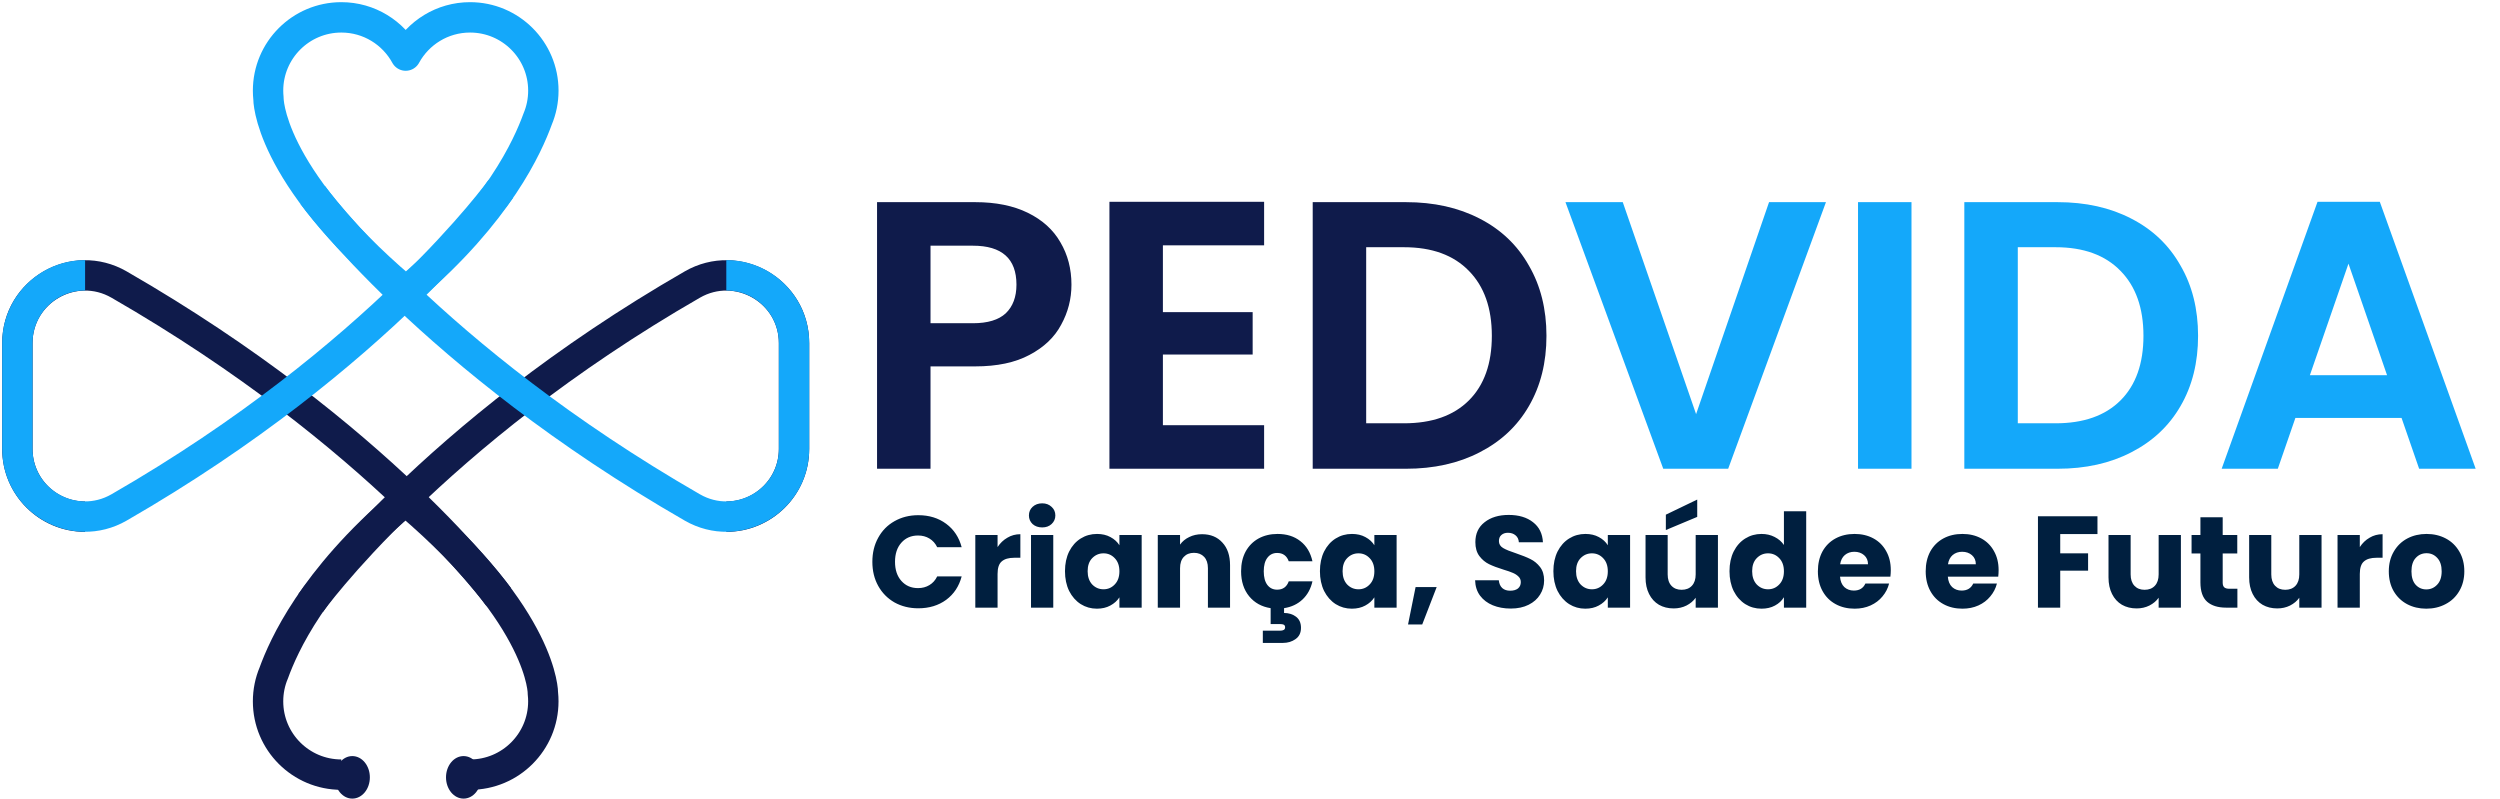
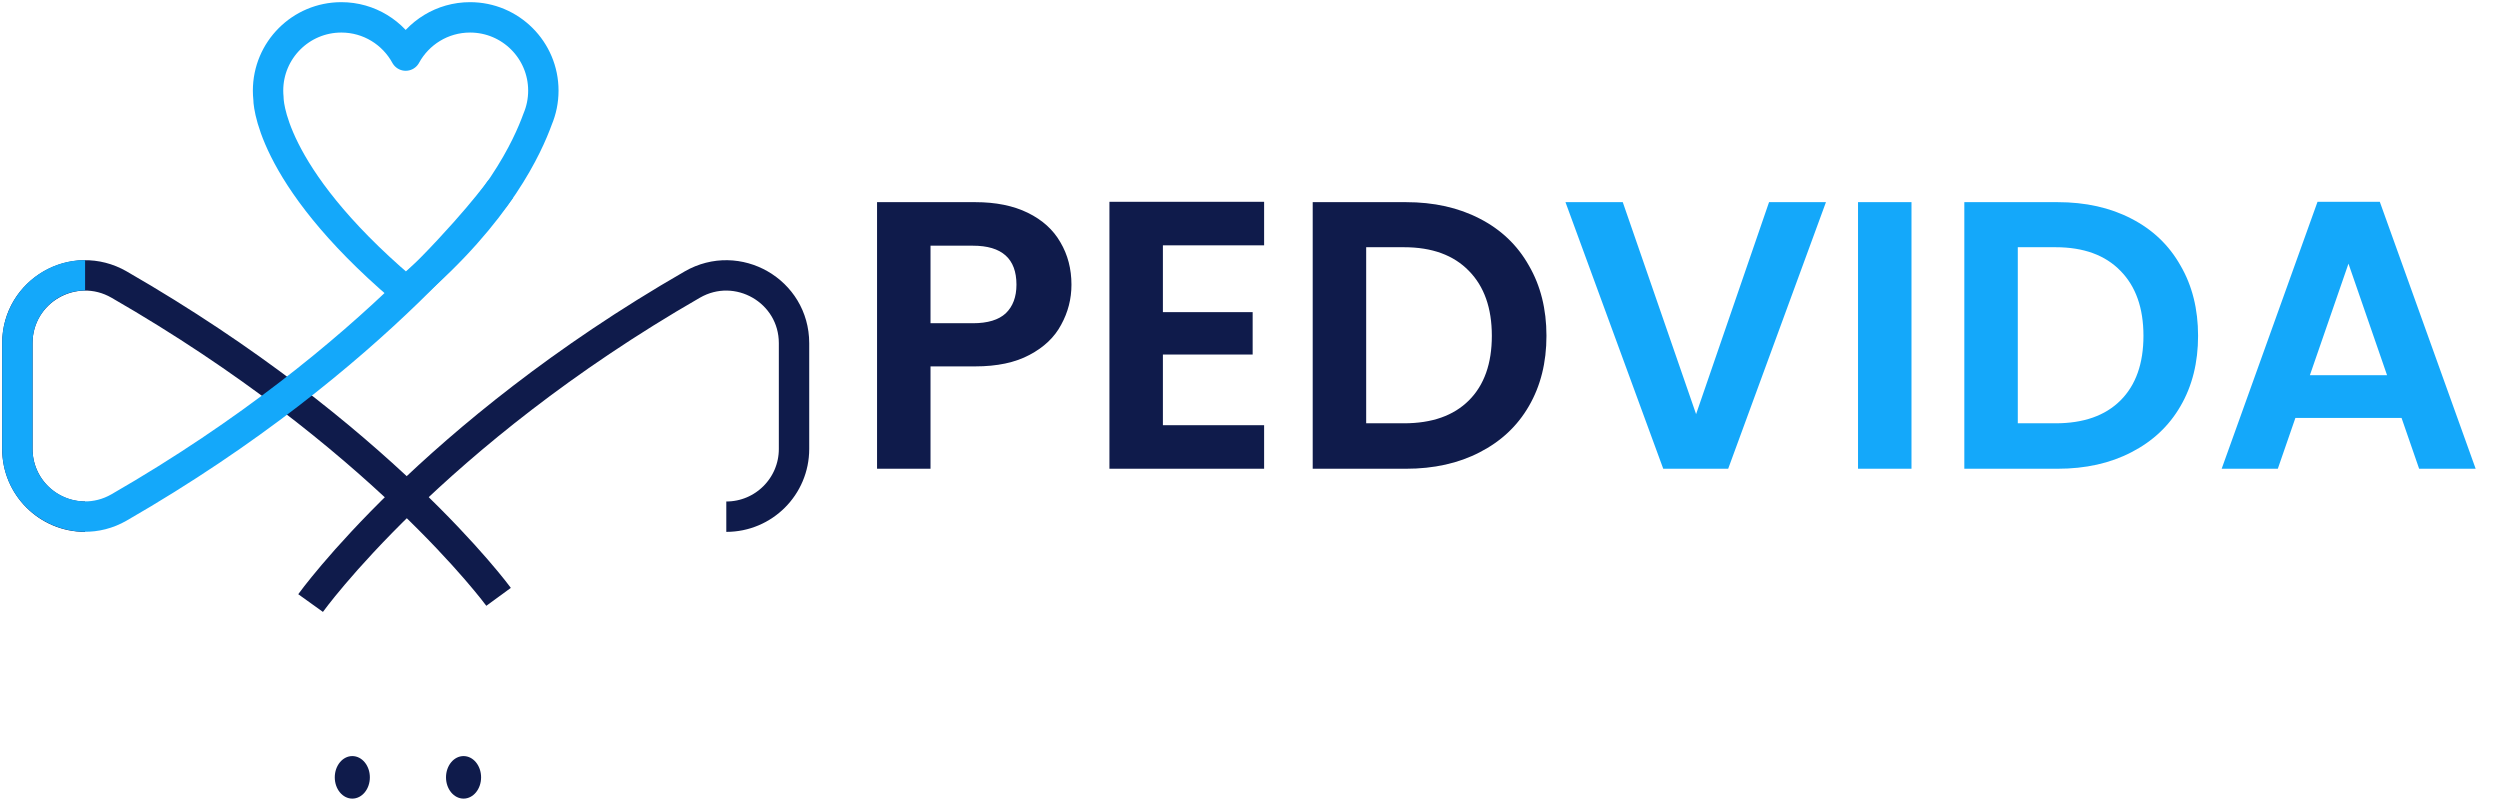
<svg xmlns="http://www.w3.org/2000/svg" width="144" height="46" viewBox="0 0 144 46" fill="none">
-   <path d="M27.076 44.619C29.407 44.619 31.296 42.729 31.296 40.398C31.296 40.249 31.288 40.102 31.273 39.957C31.273 39.957 31.353 35.657 23.558 29.003C23.558 29.003 23.377 28.812 23.155 29.003C18.021 33.385 16.328 37.223 15.77 38.758C15.557 39.262 15.44 39.817 15.44 40.398C15.44 42.73 17.329 44.619 19.66 44.619" stroke="#0F1B4B" stroke-width="1.75" stroke-miterlimit="10" />
  <path d="M17.89 34.736C17.89 34.736 24.842 25.044 39.876 16.391C42.481 14.891 45.736 16.76 45.736 19.766V25.86C45.736 28.014 43.989 29.761 41.835 29.761" stroke="#0F1B4B" stroke-width="1.75" stroke-miterlimit="10" />
  <path d="M28.718 34.378C28.718 34.378 21.894 25.044 6.86 16.391C4.255 14.891 1 16.76 1 19.766V25.86C1 28.014 2.747 29.761 4.901 29.761" stroke="#0F1B4B" stroke-width="1.75" stroke-miterlimit="10" />
  <path d="M31.297 5.221C31.297 2.889 29.407 1 27.076 1C25.476 1 24.084 1.89 23.368 3.202C22.652 1.89 21.261 1 19.661 1C17.329 1 15.44 2.89 15.44 5.221C15.44 5.37 15.448 5.517 15.463 5.662C15.463 5.662 15.383 9.962 23.178 16.616C23.178 16.616 23.36 16.807 23.582 16.616C28.715 12.234 30.408 8.395 30.967 6.861C31.179 6.357 31.297 5.803 31.297 5.221Z" stroke="#14A8FA" stroke-width="1.75" stroke-miterlimit="10" stroke-linecap="round" stroke-linejoin="round" />
  <path d="M28.846 10.882C28.846 10.882 21.894 20.574 6.86 29.227C4.255 30.727 1 28.859 1 25.852V19.759C1 17.604 2.747 15.857 4.901 15.857" stroke="#14A8FA" stroke-width="1.75" stroke-miterlimit="10" />
-   <path d="M18.018 11.24C18.018 11.24 24.842 20.575 39.876 29.228C42.481 30.727 45.736 28.859 45.736 25.852V19.759C45.736 17.604 43.989 15.857 41.835 15.857" stroke="#14A8FA" stroke-width="1.75" stroke-miterlimit="10" />
  <path d="M27.711 44.775C27.711 45.452 27.259 46 26.701 46C26.143 46 25.69 45.452 25.69 44.775C25.69 44.099 26.142 43.55 26.701 43.55C27.259 43.55 27.711 44.098 27.711 44.775Z" fill="#0F1B4B" />
  <path d="M21.304 44.775C21.304 45.452 20.852 46 20.293 46C19.735 46 19.283 45.452 19.283 44.775C19.283 44.099 19.735 43.55 20.293 43.55C20.851 43.55 21.304 44.098 21.304 44.775Z" fill="#0F1B4B" />
  <path d="M61.716 16.396C61.716 17.217 61.518 17.987 61.122 18.706C60.741 19.425 60.132 20.004 59.296 20.444C58.475 20.884 57.433 21.104 56.172 21.104H53.598V27H50.518V11.644H56.172C57.36 11.644 58.372 11.849 59.208 12.26C60.044 12.671 60.667 13.235 61.078 13.954C61.503 14.673 61.716 15.487 61.716 16.396ZM56.04 18.618C56.891 18.618 57.521 18.427 57.932 18.046C58.343 17.65 58.548 17.1 58.548 16.396C58.548 14.9 57.712 14.152 56.04 14.152H53.598V18.618H56.04ZM66.983 14.13V17.98H72.153V20.422H66.983V24.492H72.813V27H63.903V11.622H72.813V14.13H66.983ZM80.98 11.644C82.593 11.644 84.008 11.959 85.226 12.59C86.458 13.221 87.404 14.123 88.064 15.296C88.738 16.455 89.076 17.804 89.076 19.344C89.076 20.884 88.738 22.233 88.064 23.392C87.404 24.536 86.458 25.423 85.226 26.054C84.008 26.685 82.593 27 80.98 27H75.612V11.644H80.98ZM80.87 24.382C82.483 24.382 83.73 23.942 84.61 23.062C85.49 22.182 85.93 20.943 85.93 19.344C85.93 17.745 85.49 16.499 84.61 15.604C83.73 14.695 82.483 14.24 80.87 14.24H78.692V24.382H80.87Z" fill="#0F1B4B" />
  <path d="M105.175 11.644L99.543 27H95.803L90.171 11.644H93.471L97.695 23.854L101.897 11.644H105.175ZM110.102 11.644V27H107.022V11.644H110.102ZM118.513 11.644C120.126 11.644 121.542 11.959 122.759 12.59C123.991 13.221 124.937 14.123 125.597 15.296C126.272 16.455 126.609 17.804 126.609 19.344C126.609 20.884 126.272 22.233 125.597 23.392C124.937 24.536 123.991 25.423 122.759 26.054C121.542 26.685 120.126 27 118.513 27H113.145V11.644H118.513ZM118.403 24.382C120.016 24.382 121.263 23.942 122.143 23.062C123.023 22.182 123.463 20.943 123.463 19.344C123.463 17.745 123.023 16.499 122.143 15.604C121.263 14.695 120.016 14.24 118.403 14.24H116.225V24.382H118.403ZM138.33 24.074H132.214L131.202 27H127.968L133.49 11.622H137.076L142.598 27H139.342L138.33 24.074ZM137.494 21.61L135.272 15.186L133.05 21.61H137.494Z" fill="#14A8FA" />
-   <path d="M50.248 32.36C50.248 31.84 50.36 31.378 50.585 30.973C50.81 30.562 51.123 30.245 51.523 30.02C51.928 29.79 52.385 29.675 52.895 29.675C53.52 29.675 54.055 29.84 54.5 30.17C54.945 30.5 55.242 30.95 55.392 31.52H53.983C53.877 31.3 53.727 31.133 53.532 31.017C53.343 30.902 53.125 30.845 52.88 30.845C52.485 30.845 52.165 30.983 51.92 31.258C51.675 31.532 51.553 31.9 51.553 32.36C51.553 32.82 51.675 33.188 51.92 33.462C52.165 33.737 52.485 33.875 52.88 33.875C53.125 33.875 53.343 33.818 53.532 33.703C53.727 33.587 53.877 33.42 53.983 33.2H55.392C55.242 33.77 54.945 34.22 54.5 34.55C54.055 34.875 53.52 35.038 52.895 35.038C52.385 35.038 51.928 34.925 51.523 34.7C51.123 34.47 50.81 34.153 50.585 33.748C50.36 33.343 50.248 32.88 50.248 32.36ZM57.46 31.512C57.61 31.282 57.798 31.102 58.023 30.973C58.248 30.837 58.498 30.77 58.773 30.77V32.127H58.42C58.1 32.127 57.86 32.197 57.7 32.337C57.54 32.472 57.46 32.712 57.46 33.057V35H56.178V30.815H57.46V31.512ZM60.031 30.38C59.806 30.38 59.621 30.315 59.476 30.185C59.336 30.05 59.266 29.885 59.266 29.69C59.266 29.49 59.336 29.325 59.476 29.195C59.621 29.06 59.806 28.992 60.031 28.992C60.251 28.992 60.431 29.06 60.571 29.195C60.716 29.325 60.788 29.49 60.788 29.69C60.788 29.885 60.716 30.05 60.571 30.185C60.431 30.315 60.251 30.38 60.031 30.38ZM60.668 30.815V35H59.386V30.815H60.668ZM61.343 32.9C61.343 32.47 61.423 32.093 61.583 31.767C61.748 31.442 61.97 31.192 62.25 31.017C62.53 30.843 62.843 30.755 63.188 30.755C63.483 30.755 63.74 30.815 63.96 30.935C64.185 31.055 64.358 31.212 64.478 31.407V30.815H65.76V35H64.478V34.407C64.353 34.602 64.178 34.76 63.953 34.88C63.733 35 63.475 35.06 63.18 35.06C62.84 35.06 62.53 34.972 62.25 34.797C61.97 34.617 61.748 34.365 61.583 34.04C61.423 33.71 61.343 33.33 61.343 32.9ZM64.478 32.907C64.478 32.587 64.388 32.335 64.208 32.15C64.033 31.965 63.818 31.872 63.563 31.872C63.308 31.872 63.09 31.965 62.91 32.15C62.735 32.33 62.648 32.58 62.648 32.9C62.648 33.22 62.735 33.475 62.91 33.665C63.09 33.85 63.308 33.943 63.563 33.943C63.818 33.943 64.033 33.85 64.208 33.665C64.388 33.48 64.478 33.227 64.478 32.907ZM69.238 30.77C69.728 30.77 70.118 30.93 70.408 31.25C70.703 31.565 70.851 32 70.851 32.555V35H69.576V32.727C69.576 32.447 69.503 32.23 69.358 32.075C69.213 31.92 69.018 31.843 68.773 31.843C68.528 31.843 68.333 31.92 68.188 32.075C68.043 32.23 67.971 32.447 67.971 32.727V35H66.688V30.815H67.971V31.37C68.101 31.185 68.276 31.04 68.496 30.935C68.716 30.825 68.963 30.77 69.238 30.77ZM73.564 33.965C73.894 33.965 74.117 33.805 74.232 33.485H75.597C75.502 33.91 75.312 34.258 75.027 34.528C74.742 34.797 74.387 34.965 73.962 35.03V35.307C74.222 35.307 74.449 35.377 74.644 35.517C74.839 35.663 74.937 35.877 74.937 36.163C74.937 36.447 74.834 36.663 74.629 36.807C74.424 36.958 74.179 37.032 73.894 37.032H72.739V36.328H73.722C73.822 36.328 73.897 36.312 73.947 36.282C73.997 36.252 74.022 36.203 74.022 36.133C74.022 36.062 73.997 36.013 73.947 35.983C73.897 35.958 73.822 35.945 73.722 35.945H73.189V35.03C72.674 34.95 72.262 34.722 71.952 34.347C71.642 33.968 71.487 33.487 71.487 32.907C71.487 32.472 71.574 32.093 71.749 31.767C71.929 31.442 72.177 31.192 72.492 31.017C72.812 30.843 73.177 30.755 73.587 30.755C74.112 30.755 74.549 30.892 74.899 31.168C75.254 31.442 75.487 31.83 75.597 32.33H74.232C74.117 32.01 73.894 31.85 73.564 31.85C73.329 31.85 73.142 31.942 73.002 32.127C72.862 32.307 72.792 32.568 72.792 32.907C72.792 33.248 72.862 33.51 73.002 33.695C73.142 33.875 73.329 33.965 73.564 33.965ZM76.028 32.9C76.028 32.47 76.108 32.093 76.268 31.767C76.433 31.442 76.655 31.192 76.935 31.017C77.215 30.843 77.528 30.755 77.873 30.755C78.168 30.755 78.425 30.815 78.645 30.935C78.87 31.055 79.043 31.212 79.163 31.407V30.815H80.445V35H79.163V34.407C79.038 34.602 78.863 34.76 78.638 34.88C78.418 35 78.16 35.06 77.865 35.06C77.525 35.06 77.215 34.972 76.935 34.797C76.655 34.617 76.433 34.365 76.268 34.04C76.108 33.71 76.028 33.33 76.028 32.9ZM79.163 32.907C79.163 32.587 79.073 32.335 78.893 32.15C78.718 31.965 78.503 31.872 78.248 31.872C77.993 31.872 77.775 31.965 77.595 32.15C77.42 32.33 77.333 32.58 77.333 32.9C77.333 33.22 77.42 33.475 77.595 33.665C77.775 33.85 77.993 33.943 78.248 33.943C78.503 33.943 78.718 33.85 78.893 33.665C79.073 33.48 79.163 33.227 79.163 32.907ZM82.753 33.815L81.921 35.968H81.103L81.538 33.815H82.753ZM87.021 35.053C86.636 35.053 86.291 34.99 85.986 34.865C85.681 34.74 85.436 34.555 85.251 34.31C85.071 34.065 84.976 33.77 84.966 33.425H86.331C86.351 33.62 86.418 33.77 86.533 33.875C86.648 33.975 86.798 34.025 86.983 34.025C87.173 34.025 87.323 33.983 87.433 33.898C87.543 33.807 87.598 33.685 87.598 33.53C87.598 33.4 87.553 33.292 87.463 33.208C87.378 33.123 87.271 33.053 87.141 32.998C87.016 32.943 86.836 32.88 86.601 32.81C86.261 32.705 85.983 32.6 85.768 32.495C85.553 32.39 85.368 32.235 85.213 32.03C85.058 31.825 84.981 31.558 84.981 31.227C84.981 30.738 85.158 30.355 85.513 30.08C85.868 29.8 86.331 29.66 86.901 29.66C87.481 29.66 87.948 29.8 88.303 30.08C88.658 30.355 88.848 30.74 88.873 31.235H87.486C87.476 31.065 87.413 30.933 87.298 30.837C87.183 30.738 87.036 30.688 86.856 30.688C86.701 30.688 86.576 30.73 86.481 30.815C86.386 30.895 86.338 31.012 86.338 31.168C86.338 31.337 86.418 31.47 86.578 31.565C86.738 31.66 86.988 31.762 87.328 31.872C87.668 31.988 87.943 32.097 88.153 32.203C88.368 32.307 88.553 32.46 88.708 32.66C88.863 32.86 88.941 33.117 88.941 33.432C88.941 33.733 88.863 34.005 88.708 34.25C88.558 34.495 88.338 34.69 88.048 34.835C87.758 34.98 87.416 35.053 87.021 35.053ZM89.475 32.9C89.475 32.47 89.555 32.093 89.715 31.767C89.88 31.442 90.103 31.192 90.383 31.017C90.663 30.843 90.975 30.755 91.32 30.755C91.615 30.755 91.873 30.815 92.093 30.935C92.318 31.055 92.49 31.212 92.61 31.407V30.815H93.893V35H92.61V34.407C92.485 34.602 92.31 34.76 92.085 34.88C91.865 35 91.608 35.06 91.313 35.06C90.973 35.06 90.663 34.972 90.383 34.797C90.103 34.617 89.88 34.365 89.715 34.04C89.555 33.71 89.475 33.33 89.475 32.9ZM92.61 32.907C92.61 32.587 92.52 32.335 92.34 32.15C92.165 31.965 91.95 31.872 91.695 31.872C91.44 31.872 91.223 31.965 91.043 32.15C90.868 32.33 90.78 32.58 90.78 32.9C90.78 33.22 90.868 33.475 91.043 33.665C91.223 33.85 91.44 33.943 91.695 33.943C91.95 33.943 92.165 33.85 92.34 33.665C92.52 33.48 92.61 33.227 92.61 32.907ZM98.953 30.815V35H97.671V34.43C97.54 34.615 97.363 34.765 97.138 34.88C96.918 34.99 96.673 35.045 96.403 35.045C96.083 35.045 95.8 34.975 95.555 34.835C95.311 34.69 95.121 34.483 94.986 34.212C94.85 33.943 94.783 33.625 94.783 33.26V30.815H96.058V33.087C96.058 33.367 96.13 33.585 96.275 33.74C96.421 33.895 96.615 33.972 96.861 33.972C97.111 33.972 97.308 33.895 97.453 33.74C97.598 33.585 97.671 33.367 97.671 33.087V30.815H98.953ZM97.76 29.773L95.953 30.53V29.645L97.76 28.775V29.773ZM99.619 32.9C99.619 32.47 99.699 32.093 99.859 31.767C100.024 31.442 100.247 31.192 100.527 31.017C100.807 30.843 101.119 30.755 101.464 30.755C101.739 30.755 101.989 30.812 102.214 30.927C102.444 31.043 102.624 31.198 102.754 31.392V29.45H104.037V35H102.754V34.4C102.634 34.6 102.462 34.76 102.237 34.88C102.017 35 101.759 35.06 101.464 35.06C101.119 35.06 100.807 34.972 100.527 34.797C100.247 34.617 100.024 34.365 99.859 34.04C99.699 33.71 99.619 33.33 99.619 32.9ZM102.754 32.907C102.754 32.587 102.664 32.335 102.484 32.15C102.309 31.965 102.094 31.872 101.839 31.872C101.584 31.872 101.367 31.965 101.187 32.15C101.012 32.33 100.924 32.58 100.924 32.9C100.924 33.22 101.012 33.475 101.187 33.665C101.367 33.85 101.584 33.943 101.839 33.943C102.094 33.943 102.309 33.85 102.484 33.665C102.664 33.48 102.754 33.227 102.754 32.907ZM108.91 32.84C108.91 32.96 108.902 33.085 108.887 33.215H105.985C106.005 33.475 106.087 33.675 106.232 33.815C106.382 33.95 106.565 34.017 106.78 34.017C107.1 34.017 107.322 33.883 107.447 33.612H108.812C108.742 33.888 108.615 34.135 108.43 34.355C108.25 34.575 108.022 34.748 107.747 34.873C107.472 34.998 107.165 35.06 106.825 35.06C106.415 35.06 106.05 34.972 105.73 34.797C105.41 34.623 105.16 34.373 104.98 34.047C104.8 33.722 104.71 33.343 104.71 32.907C104.71 32.472 104.797 32.093 104.972 31.767C105.152 31.442 105.402 31.192 105.722 31.017C106.042 30.843 106.41 30.755 106.825 30.755C107.23 30.755 107.59 30.84 107.905 31.01C108.22 31.18 108.465 31.422 108.64 31.738C108.82 32.053 108.91 32.42 108.91 32.84ZM107.597 32.502C107.597 32.282 107.522 32.108 107.372 31.977C107.222 31.848 107.035 31.782 106.81 31.782C106.595 31.782 106.412 31.845 106.262 31.97C106.117 32.095 106.027 32.273 105.992 32.502H107.597ZM115.12 32.84C115.12 32.96 115.113 33.085 115.098 33.215H112.195C112.215 33.475 112.298 33.675 112.443 33.815C112.593 33.95 112.775 34.017 112.99 34.017C113.31 34.017 113.533 33.883 113.658 33.612H115.023C114.953 33.888 114.825 34.135 114.64 34.355C114.46 34.575 114.233 34.748 113.958 34.873C113.683 34.998 113.375 35.06 113.035 35.06C112.625 35.06 112.26 34.972 111.94 34.797C111.62 34.623 111.37 34.373 111.19 34.047C111.01 33.722 110.92 33.343 110.92 32.907C110.92 32.472 111.008 32.093 111.183 31.767C111.363 31.442 111.613 31.192 111.933 31.017C112.253 30.843 112.62 30.755 113.035 30.755C113.44 30.755 113.8 30.84 114.115 31.01C114.43 31.18 114.675 31.422 114.85 31.738C115.03 32.053 115.12 32.42 115.12 32.84ZM113.808 32.502C113.808 32.282 113.733 32.108 113.583 31.977C113.433 31.848 113.245 31.782 113.02 31.782C112.805 31.782 112.623 31.845 112.473 31.97C112.328 32.095 112.238 32.273 112.203 32.502H113.808ZM120.814 29.735V30.762H118.669V31.872H120.274V32.87H118.669V35H117.386V29.735H120.814ZM125.62 30.815V35H124.338V34.43C124.208 34.615 124.03 34.765 123.805 34.88C123.585 34.99 123.34 35.045 123.07 35.045C122.75 35.045 122.468 34.975 122.223 34.835C121.978 34.69 121.788 34.483 121.653 34.212C121.518 33.943 121.45 33.625 121.45 33.26V30.815H122.725V33.087C122.725 33.367 122.798 33.585 122.943 33.74C123.088 33.895 123.283 33.972 123.528 33.972C123.778 33.972 123.975 33.895 124.12 33.74C124.265 33.585 124.338 33.367 124.338 33.087V30.815H125.62ZM128.874 33.913V35H128.222C127.757 35 127.394 34.888 127.134 34.663C126.874 34.432 126.744 34.06 126.744 33.545V31.88H126.234V30.815H126.744V29.795H128.027V30.815H128.867V31.88H128.027V33.56C128.027 33.685 128.057 33.775 128.117 33.83C128.177 33.885 128.277 33.913 128.417 33.913H128.874ZM133.721 30.815V35H132.439V34.43C132.309 34.615 132.131 34.765 131.906 34.88C131.686 34.99 131.441 35.045 131.171 35.045C130.851 35.045 130.569 34.975 130.324 34.835C130.079 34.69 129.889 34.483 129.754 34.212C129.619 33.943 129.551 33.625 129.551 33.26V30.815H130.826V33.087C130.826 33.367 130.899 33.585 131.044 33.74C131.189 33.895 131.384 33.972 131.629 33.972C131.879 33.972 132.076 33.895 132.221 33.74C132.366 33.585 132.439 33.367 132.439 33.087V30.815H133.721ZM135.925 31.512C136.075 31.282 136.262 31.102 136.487 30.973C136.712 30.837 136.962 30.77 137.237 30.77V32.127H136.885C136.565 32.127 136.325 32.197 136.165 32.337C136.005 32.472 135.925 32.712 135.925 33.057V35H134.642V30.815H135.925V31.512ZM139.755 35.06C139.345 35.06 138.975 34.972 138.645 34.797C138.32 34.623 138.063 34.373 137.873 34.047C137.688 33.722 137.595 33.343 137.595 32.907C137.595 32.477 137.69 32.1 137.88 31.775C138.07 31.445 138.33 31.192 138.66 31.017C138.99 30.843 139.36 30.755 139.77 30.755C140.18 30.755 140.55 30.843 140.88 31.017C141.21 31.192 141.47 31.445 141.66 31.775C141.85 32.1 141.945 32.477 141.945 32.907C141.945 33.337 141.848 33.718 141.653 34.047C141.463 34.373 141.2 34.623 140.865 34.797C140.535 34.972 140.165 35.06 139.755 35.06ZM139.755 33.95C140 33.95 140.208 33.86 140.378 33.68C140.553 33.5 140.64 33.242 140.64 32.907C140.64 32.572 140.555 32.315 140.385 32.135C140.22 31.955 140.015 31.865 139.77 31.865C139.52 31.865 139.313 31.955 139.148 32.135C138.983 32.31 138.9 32.568 138.9 32.907C138.9 33.242 138.98 33.5 139.14 33.68C139.305 33.86 139.51 33.95 139.755 33.95Z" fill="#001F3F" />
</svg>